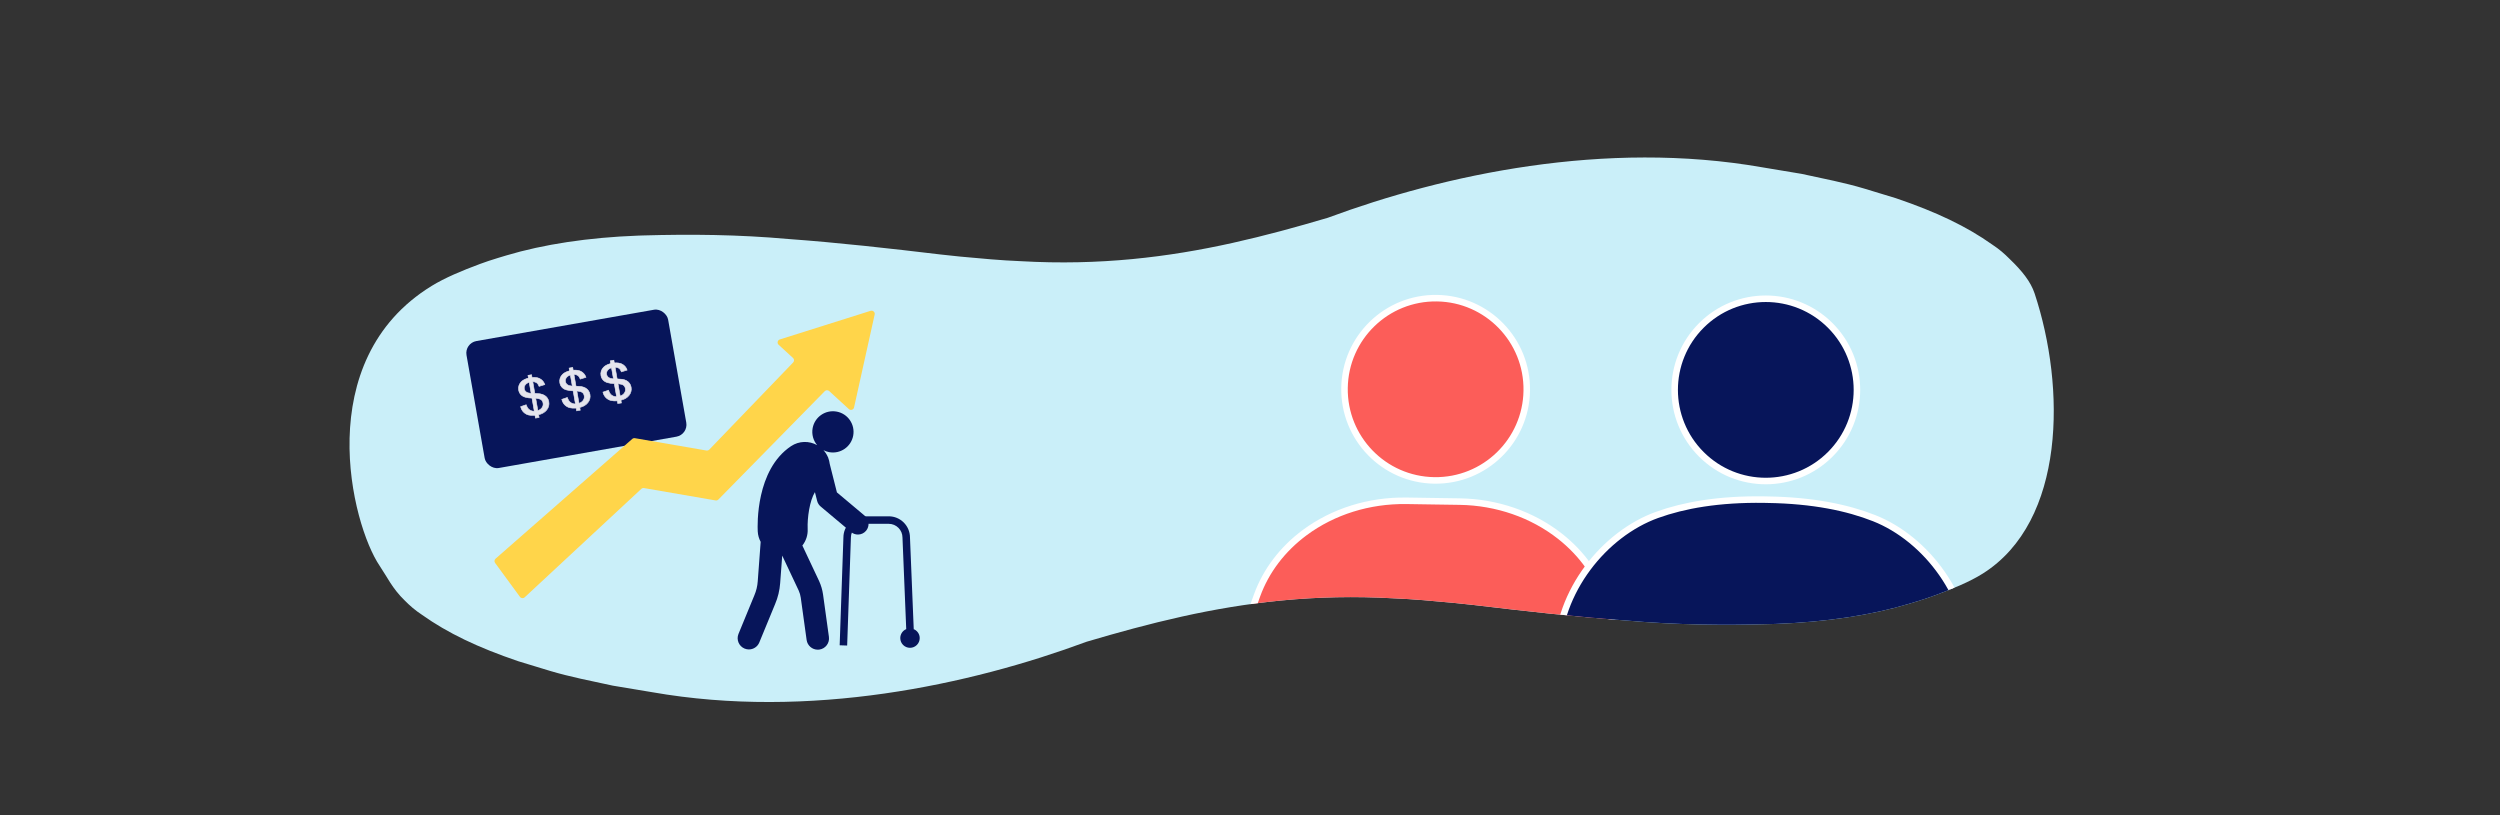
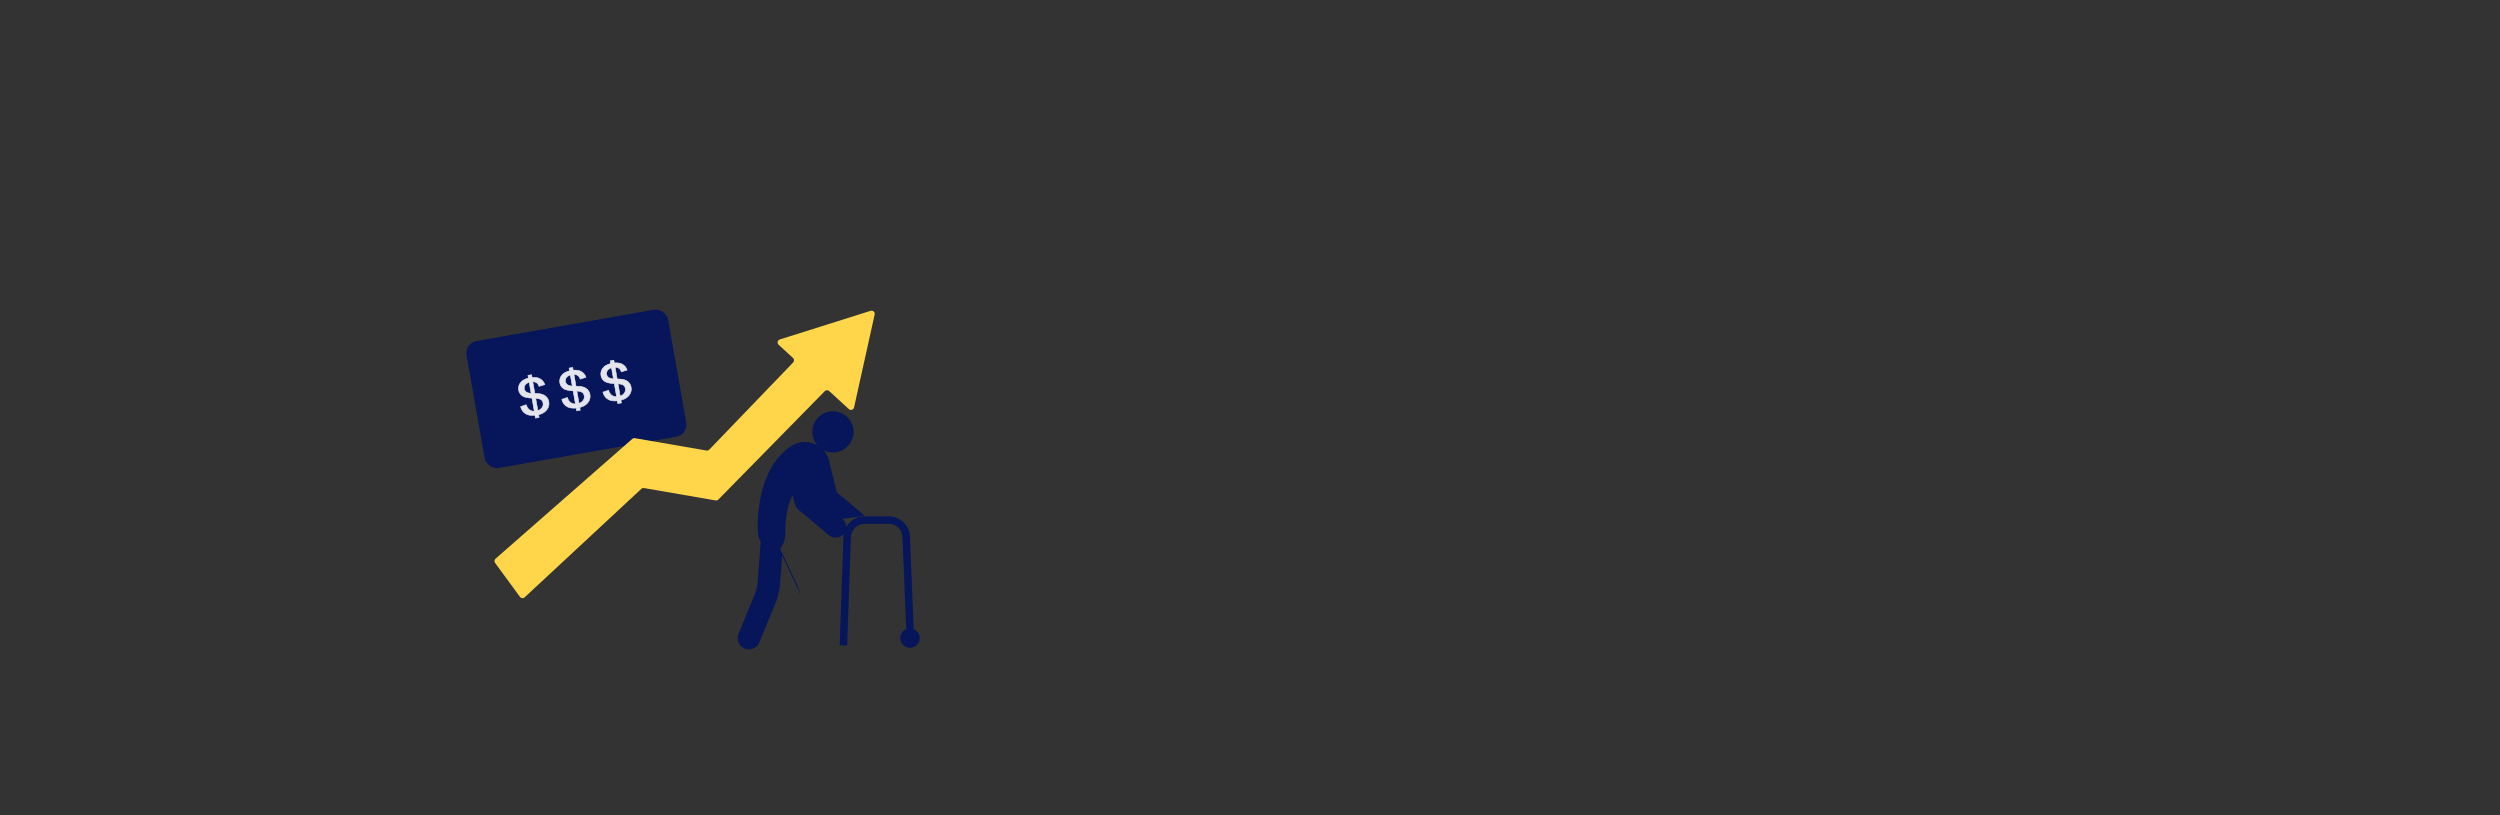
<svg xmlns="http://www.w3.org/2000/svg" id="Layer_1" viewBox="0 0 1234.45 402.42">
  <rect x="0" y="0" width="1234.45" height="402.42" fill="#333333" stroke="none" />
  <defs>
    <style>.cls-1{fill:none;}.cls-2{clip-path:url(#clippath);}.cls-3,.cls-4{fill:#07155a;}.cls-3,.cls-5{stroke:#fff;stroke-linecap:round;stroke-linejoin:round;stroke-width:3.22px;}.cls-6{fill:#fff;}.cls-7{fill:#ffd54a;}.cls-8{fill:#caeff9;}.cls-5{fill:#fc5d59;}.cls-9{opacity:.89;}</style>
    <clipPath id="clippath">
-       <path class="cls-1" d="M1004.66,144.92c-1.94-5.85-6.21-11.17-12.36-17.07-2.45-2.47-5.02-4.75-8.55-7.07-12.65-8.98-27.59-16.12-47.5-22.88-5.18-1.66-10.48-3.11-15.7-4.78-9.71-2.91-20.35-4.97-30.95-7.27-6.61-1.08-12.74-2.15-19.39-3.23-77.58-13.62-156.97,3.56-214.59,24.92-15.35,4.54-30.95,8.84-47.02,12.41-31.68,7.04-65.63,11.25-104.47,9.02-9.82-.39-19.55-1.29-29.95-2.27-3.25-.31-6.5-.65-9.74-1.04-25.39-3.03-50.3-5.83-75.22-7.65-24.63-2.21-48.32-2.42-71.69-1.75-.8,.02-1.59,.05-2.38,.08-24.72,.91-46.97,4.35-65.1,9.78-1.39,.42-2.78,.83-4.19,1.26-3.12,.94-6.1,1.94-8.94,2.99-8.84,3.29-17.21,6.78-23.8,10.83-59.85,36.77-39.62,117.67-25.59,138.29,3.47,5.1,6.21,11.17,12.36,17.07,2.45,2.47,5.02,4.75,8.55,7.07,12.65,8.98,27.59,16.12,47.5,22.88,5.18,1.66,10.48,3.11,15.7,4.78,9.71,2.91,20.35,4.97,30.95,7.27,6.61,1.08,12.74,2.15,19.39,3.23,77.58,13.62,156.97-3.56,214.59-24.92,15.35-4.54,30.95-8.84,47.02-12.41,31.68-7.04,65.63-11.25,104.47-9.02,9.82,.39,19.55,1.29,29.95,2.27,3.25,.31,6.5,.65,9.74,1.04,25.39,3.03,50.3,5.83,75.22,7.65,24.63,2.21,48.32,2.42,71.69,1.75,.8-.02,1.59-.05,2.38-.08,24.72-.91,46.97-4.35,65.1-9.78,1.39-.42,2.78-.83,4.19-1.26,3.12-.94,6.1-1.94,8.94-2.99,8.84-3.29,17.26-6.7,23.8-10.83,40.95-25.82,40.95-91.93,25.59-138.29Z" />
-     </clipPath>
+       </clipPath>
  </defs>
-   <path class="cls-8" d="M1004.66,144.92c-1.94-5.85-6.21-11.17-12.36-17.07-2.45-2.47-5.02-4.75-8.55-7.07-12.65-8.98-27.59-16.12-47.5-22.88-5.18-1.66-10.48-3.11-15.7-4.78-9.71-2.91-20.35-4.97-30.95-7.27-6.61-1.08-12.74-2.15-19.39-3.23-77.58-13.62-156.97,3.56-214.59,24.92-15.35,4.54-30.95,8.84-47.02,12.41-31.68,7.04-65.63,11.25-104.47,9.02-9.82-.39-19.55-1.29-29.95-2.27-3.25-.31-6.5-.65-9.74-1.04-25.39-3.03-50.3-5.83-75.22-7.65-24.63-2.21-48.32-2.42-71.69-1.75-.8,.02-1.59,.05-2.38,.08-24.72,.91-46.97,4.35-65.1,9.78-1.39,.42-2.78,.83-4.19,1.26-3.12,.94-6.1,1.94-8.94,2.99-8.84,3.29-17.21,6.78-23.8,10.83-59.85,36.77-39.62,117.67-25.59,138.29,3.47,5.1,6.21,11.17,12.36,17.07,2.45,2.47,5.02,4.75,8.55,7.07,12.65,8.98,27.59,16.12,47.5,22.88,5.18,1.66,10.48,3.11,15.7,4.78,9.71,2.91,20.35,4.97,30.95,7.27,6.61,1.08,12.74,2.15,19.39,3.23,77.58,13.62,156.97-3.56,214.59-24.92,15.35-4.54,30.95-8.84,47.02-12.41,31.68-7.04,65.63-11.25,104.47-9.02,9.82,.39,19.55,1.29,29.95,2.27,3.25,.31,6.5,.65,9.74,1.04,25.39,3.03,50.3,5.83,75.22,7.65,24.63,2.21,48.32,2.42,71.69,1.75,.8-.02,1.59-.05,2.38-.08,24.72-.91,46.97-4.35,65.1-9.78,1.39-.42,2.78-.83,4.19-1.26,3.12-.94,6.1-1.94,8.94-2.99,8.84-3.29,17.26-6.7,23.8-10.83,40.95-25.82,40.95-91.93,25.59-138.29Z" />
  <g class="cls-2">
    <g>
      <g>
        <path class="cls-5" d="M754.61,304.68l52.5,179.61-54.07-.81-1.72,114.78c-.17,11.67-11,20.97-24.19,20.78h0c-13.18-.2-23.73-9.82-23.56-21.49l1.7-113.8-1.7,113.8c-.17,11.67-11,20.97-24.19,20.78h0c-13.18-.2-23.73-9.82-23.56-21.49l1.72-114.78-54.07-.81,56.23-172.94-.06-5.04-29.5,90.74c-5.54,17.05-28.98,19.79-37.73,4.15-3.42-6.1-4.62-13.42-1.18-21.9l29.5-82.3c4.39-12.11,12.56-22.87,23.58-31.02h0c14-10.37,31.76-15.92,50.05-15.65h.85s12.78,.2,12.78,.2l12.78,.19c18.28,.27,35.87,6.36,49.56,17.14h0c10.77,8.48,18.61,19.48,22.64,31.72l27.02,83.14c3.19,8.58,1.76,15.85-1.84,21.85-9.22,15.37-32.56,11.93-37.59-5.28l-26.77-91.59" />
        <circle class="cls-5" cx="708.85" cy="192.21" r="45" transform="translate(506.06 898.11) rotate(-89.14)" />
      </g>
      <g>
        <path class="cls-3" d="M872.82,246.74c22.39,.34,39.53,3.95,52.64,9.14,25.59,10.13,47.73,38.96,47.26,70.52l-1.65,109.91c-.03,2.32-.45,4.59-1.19,6.81-8.29,25.05-42.95,17.11-42.55-9.48l1.72-114.69-1.83-.03-4.21,281.27c-.19,12.88-9.3,23.2-20.35,23.03l-17.32-.26c-11.06-.17-19.87-10.78-19.65-23.69l2.27-139.79h0l-2.5,139.9c-.22,12.86-9.32,23.14-20.35,22.97l-16.96-.25c-11.04-.17-19.84-10.74-19.65-23.63l4.21-281.27-1.72,114.69c-.4,26.59-35.29,33.48-42.82,8.2-.67-2.23-1.02-4.52-.98-6.84l1.65-109.91c.47-31.57,23.47-59.72,49.35-69.08,13.26-4.79,30.5-7.89,52.89-7.56l1.72,.03Z" />
        <circle class="cls-3" cx="871.91" cy="192.52" r="45" transform="translate(119.25 672.92) rotate(-45)" />
      </g>
    </g>
  </g>
  <g>
    <rect class="cls-4" x="234.07" y="160.19" width="101.08" height="63.65" rx="6" ry="6" transform="translate(-29.02 52.34) rotate(-10)" />
    <g class="cls-9">
      <path class="cls-6" d="M264.41,206.47l-.24-1.35c-1.24,.08-2.29,.02-3.12-.18-.87-.21-1.68-.65-2.41-1.32-.73-.67-1.24-1.58-1.54-2.68l-.03-.13,2.73-.94,.05,.13c.39,1.07,.87,1.83,1.43,2.25,.77,.57,1.61,.83,2.52,.79l-1.14-6.46c-1.04,0-2.14-.15-3.28-.46-.89-.24-1.63-.67-2.2-1.28-.57-.61-.94-1.36-1.09-2.23-.27-1.55,.17-2.93,1.3-4.12,.74-.77,1.92-1.39,3.53-1.83l-.24-1.34,1.77-.31,.24,1.34c1.45-.12,2.67,.04,3.63,.49,1.27,.59,2.15,1.56,2.63,2.89l.05,.14-2.83,.87-.05-.13c-.28-.77-.69-1.33-1.21-1.67-.49-.32-1.11-.49-1.85-.51l1.02,5.81c1.26,.04,2.11,.1,2.54,.18,.85,.15,1.58,.4,2.16,.74,.59,.34,1.07,.78,1.45,1.32,.38,.54,.63,1.16,.75,1.84,.26,1.5-.09,2.87-1.05,4.08-.93,1.17-2.28,1.96-3.99,2.36l.24,1.36-1.77,.31Zm1.17-3.73c.86-.27,1.53-.74,2.02-1.4,.51-.69,.69-1.47,.54-2.33-.13-.73-.45-1.28-.95-1.64-.49-.35-1.39-.6-2.68-.73l1.07,6.09Zm-4.29-13.98c-.85,.29-1.49,.72-1.92,1.29-.45,.6-.61,1.24-.49,1.93s.44,1.21,.98,1.59c.51,.36,1.32,.6,2.4,.69l-.97-5.5Z" />
      <path class="cls-6" d="M262.35,185.21l.23,1.32c1.49-.14,2.72,.01,3.69,.47,1.24,.57,2.09,1.51,2.55,2.81l-2.55,.79c-.3-.8-.72-1.39-1.27-1.75-.55-.36-1.25-.54-2.1-.53l1.08,6.1c1.32,.04,2.2,.1,2.64,.18,.84,.15,1.54,.39,2.11,.72,.57,.33,1.04,.75,1.41,1.28,.37,.53,.61,1.12,.73,1.79,.26,1.47-.08,2.79-1.02,3.96-.94,1.18-2.29,1.96-4.05,2.34l.24,1.35-1.49,.26-.23-1.33c-1.29,.09-2.36,.03-3.21-.17-.85-.2-1.63-.63-2.34-1.29-.71-.66-1.21-1.53-1.49-2.61l2.47-.85c.4,1.1,.89,1.88,1.48,2.32,.84,.63,1.77,.9,2.78,.81l-1.19-6.74c-1.07,.02-2.19-.13-3.37-.45-.87-.23-1.58-.65-2.14-1.24-.55-.59-.9-1.31-1.05-2.15-.27-1.5,.16-2.84,1.26-3.99,.74-.78,1.94-1.38,3.59-1.82l-.23-1.32,1.49-.26m.09,9.2l-1.03-5.85c-.96,.3-1.68,.76-2.15,1.4-.47,.63-.64,1.31-.52,2.04s.47,1.28,1.04,1.68c.57,.4,1.45,.64,2.65,.73m3.03,8.51c.96-.27,1.71-.77,2.25-1.5,.53-.72,.72-1.54,.56-2.44-.14-.77-.47-1.34-1.01-1.73-.54-.39-1.52-.64-2.94-.77l1.14,6.44m-2.89-18.05l-.29,.05-1.49,.26-.29,.05,.05,.29,.19,1.06c-.73,.21-1.38,.45-1.93,.73-.62,.32-1.14,.69-1.53,1.1-1.17,1.22-1.62,2.65-1.34,4.24,.16,.9,.54,1.67,1.13,2.3,.59,.63,1.35,1.07,2.27,1.32,1.11,.3,2.18,.45,3.2,.46l1.09,6.17c-.35,0-.7-.04-1.03-.14-.43-.12-.84-.33-1.23-.63-.54-.41-1.01-1.14-1.38-2.19l-.1-.27-.27,.09-2.47,.85-.26,.09,.07,.26c.3,1.13,.83,2.05,1.58,2.75,.74,.69,1.58,1.15,2.47,1.36,.82,.19,1.84,.26,3.03,.19l.19,1.08,.05,.29,.29-.05,1.49-.26,.29-.05-.05-.29-.19-1.08c.8-.2,1.51-.48,2.14-.84,.7-.41,1.31-.92,1.8-1.54,.99-1.24,1.36-2.65,1.08-4.19-.12-.7-.39-1.35-.78-1.9-.39-.56-.89-1.02-1.5-1.36-.6-.34-1.34-.6-2.2-.75h0s0,0,0,0c-.43-.07-1.23-.13-2.44-.17l-.97-5.52c.63,.04,1.17,.2,1.59,.48,.49,.32,.88,.86,1.16,1.6l.1,.26,.26-.08,2.55-.79,.29-.09-.1-.28c-.49-1.37-1.4-2.37-2.7-2.98-.95-.44-2.15-.62-3.57-.51l-.19-1.06-.05-.29h0Zm-.5,9.22c-.96-.1-1.67-.32-2.14-.65-.51-.36-.81-.85-.92-1.5s.04-1.25,.46-1.82c.38-.51,.95-.91,1.69-1.19l.91,5.15h0Zm3.61,8.45l-1.01-5.74c1.16,.13,1.97,.36,2.42,.68,.48,.34,.77,.85,.89,1.55,.15,.83-.02,1.55-.51,2.22-.43,.59-1.03,1.02-1.79,1.29h0Z" />
    </g>
    <g class="cls-9">
      <path class="cls-6" d="M284.74,202.88l-.24-1.35c-1.24,.08-2.29,.02-3.12-.18-.87-.21-1.68-.65-2.41-1.32-.73-.67-1.24-1.58-1.54-2.68l-.03-.13,2.73-.94,.05,.13c.39,1.07,.87,1.83,1.43,2.25,.77,.57,1.61,.83,2.52,.79l-1.14-6.46c-1.04,0-2.14-.15-3.28-.46-.89-.24-1.63-.67-2.2-1.28-.57-.61-.94-1.36-1.09-2.23-.27-1.55,.17-2.93,1.3-4.12,.74-.77,1.92-1.39,3.53-1.83l-.24-1.34,1.77-.31,.24,1.34c1.45-.12,2.67,.04,3.63,.49,1.27,.59,2.15,1.56,2.63,2.89l.05,.14-2.83,.87-.05-.13c-.28-.77-.69-1.33-1.21-1.67-.49-.32-1.11-.49-1.85-.51l1.02,5.81c1.26,.04,2.11,.1,2.54,.18,.85,.15,1.58,.4,2.16,.74,.59,.34,1.07,.78,1.45,1.32,.38,.54,.63,1.16,.75,1.84,.26,1.5-.09,2.87-1.05,4.08-.93,1.17-2.28,1.96-3.99,2.36l.24,1.36-1.77,.31Zm1.17-3.73c.86-.27,1.53-.74,2.02-1.4,.51-.69,.69-1.47,.54-2.33-.13-.73-.45-1.28-.95-1.64-.49-.35-1.39-.6-2.68-.73l1.07,6.09Zm-4.29-13.98c-.85,.29-1.49,.72-1.92,1.29-.45,.6-.61,1.24-.49,1.93,.12,.69,.44,1.21,.98,1.59,.51,.36,1.32,.6,2.4,.69l-.97-5.5Z" />
      <path class="cls-6" d="M282.67,181.62l.23,1.32c1.49-.14,2.72,.01,3.69,.47,1.24,.57,2.09,1.51,2.55,2.81l-2.55,.79c-.3-.8-.72-1.39-1.27-1.75-.55-.36-1.25-.54-2.1-.53l1.08,6.1c1.32,.04,2.2,.1,2.64,.18,.84,.15,1.54,.39,2.11,.72,.57,.33,1.04,.75,1.41,1.28,.37,.53,.61,1.12,.73,1.79,.26,1.47-.08,2.79-1.02,3.96-.94,1.18-2.29,1.96-4.05,2.34l.24,1.35-1.49,.26-.23-1.33c-1.29,.09-2.36,.03-3.21-.17-.85-.2-1.63-.63-2.34-1.29-.71-.66-1.21-1.53-1.49-2.61l2.47-.85c.4,1.1,.89,1.88,1.48,2.32,.84,.63,1.77,.9,2.78,.81l-1.19-6.74c-1.07,.02-2.19-.13-3.37-.45-.87-.23-1.58-.65-2.14-1.24-.55-.59-.9-1.31-1.05-2.15-.27-1.5,.16-2.84,1.26-3.99,.74-.78,1.94-1.38,3.59-1.82l-.23-1.32,1.49-.26m.09,9.2l-1.03-5.85c-.96,.3-1.68,.76-2.15,1.4-.47,.63-.64,1.31-.52,2.04s.47,1.28,1.04,1.68c.57,.4,1.45,.64,2.65,.73m3.03,8.51c.96-.27,1.71-.77,2.25-1.5,.53-.72,.72-1.54,.56-2.44-.14-.77-.47-1.34-1.01-1.73-.54-.39-1.52-.64-2.94-.77l1.14,6.44m-2.89-18.05l-.29,.05-1.49,.26-.29,.05,.05,.29,.19,1.06c-.73,.21-1.38,.45-1.93,.73-.62,.32-1.14,.69-1.53,1.1-1.17,1.22-1.62,2.65-1.34,4.24,.16,.9,.54,1.67,1.13,2.3,.59,.63,1.35,1.07,2.27,1.32,1.11,.3,2.18,.45,3.2,.46l1.09,6.17c-.35,0-.7-.04-1.03-.14-.43-.12-.84-.33-1.23-.63-.54-.41-1.01-1.14-1.38-2.19l-.1-.27-.27,.09-2.47,.85-.26,.09,.07,.26c.3,1.13,.83,2.05,1.58,2.75,.74,.69,1.58,1.15,2.47,1.36,.82,.19,1.84,.26,3.03,.19l.19,1.08,.05,.29,.29-.05,1.49-.26,.29-.05-.05-.29-.19-1.08c.8-.2,1.51-.48,2.14-.84,.7-.41,1.31-.92,1.8-1.54,.99-1.24,1.36-2.65,1.08-4.19-.12-.7-.39-1.35-.78-1.9-.39-.56-.89-1.02-1.5-1.36-.6-.34-1.34-.6-2.2-.75h0s0,0,0,0c-.43-.07-1.23-.13-2.44-.17l-.97-5.52c.63,.04,1.17,.2,1.59,.48,.49,.32,.88,.86,1.16,1.6l.1,.26,.26-.08,2.55-.79,.29-.09-.1-.28c-.49-1.37-1.4-2.37-2.7-2.98-.95-.44-2.15-.62-3.57-.51l-.19-1.06-.05-.29h0Zm-.5,9.22c-.96-.1-1.67-.32-2.14-.65-.51-.36-.81-.85-.92-1.5s.04-1.25,.46-1.82c.38-.51,.95-.91,1.69-1.19l.91,5.15h0Zm3.61,8.45l-1.01-5.74c1.16,.13,1.97,.36,2.42,.68,.48,.34,.77,.85,.89,1.55,.15,.83-.02,1.55-.51,2.22-.43,.59-1.03,1.02-1.79,1.29h0Z" />
    </g>
    <g class="cls-9">
      <path class="cls-6" d="M305.06,199.3l-.24-1.35c-1.24,.08-2.29,.02-3.12-.18-.87-.21-1.68-.65-2.41-1.32-.73-.67-1.24-1.58-1.54-2.68l-.03-.13,2.73-.94,.05,.13c.39,1.07,.87,1.83,1.43,2.25,.77,.57,1.61,.83,2.52,.79l-1.14-6.46c-1.04,0-2.14-.15-3.28-.46-.89-.24-1.63-.67-2.2-1.28-.57-.61-.94-1.36-1.09-2.23-.27-1.55,.17-2.93,1.3-4.12,.74-.77,1.92-1.39,3.53-1.83l-.24-1.34,1.77-.31,.24,1.34c1.45-.12,2.67,.04,3.63,.49,1.27,.59,2.15,1.56,2.63,2.89l.05,.14-2.83,.87-.05-.13c-.28-.77-.69-1.33-1.21-1.67-.49-.32-1.11-.49-1.85-.51l1.02,5.81c1.26,.04,2.11,.1,2.54,.18,.85,.15,1.58,.4,2.16,.74,.59,.34,1.07,.78,1.45,1.32,.38,.54,.63,1.16,.75,1.84,.26,1.5-.09,2.87-1.05,4.08-.93,1.17-2.28,1.96-3.99,2.36l.24,1.36-1.77,.31Zm1.17-3.73c.86-.27,1.53-.74,2.02-1.4,.51-.69,.69-1.47,.54-2.33-.13-.73-.45-1.28-.95-1.64-.49-.35-1.39-.6-2.68-.73l1.07,6.09Zm-4.29-13.98c-.85,.29-1.49,.72-1.92,1.29-.45,.6-.61,1.24-.49,1.93s.44,1.21,.98,1.59c.51,.36,1.32,.6,2.4,.69l-.97-5.5Z" />
      <path class="cls-6" d="M302.99,178.04l.23,1.32c1.49-.14,2.72,.01,3.69,.47,1.24,.57,2.09,1.51,2.55,2.81l-2.55,.79c-.3-.8-.72-1.39-1.27-1.75-.55-.36-1.25-.54-2.1-.53l1.08,6.1c1.32,.04,2.2,.1,2.64,.18,.84,.15,1.54,.39,2.11,.72,.57,.33,1.04,.75,1.41,1.28,.37,.53,.61,1.12,.73,1.79,.26,1.47-.08,2.79-1.02,3.96-.94,1.18-2.29,1.96-4.05,2.34l.24,1.35-1.49,.26-.23-1.33c-1.29,.09-2.36,.03-3.21-.17-.85-.2-1.63-.63-2.34-1.29-.71-.66-1.21-1.53-1.49-2.61l2.47-.85c.4,1.1,.89,1.88,1.48,2.32,.84,.63,1.77,.9,2.78,.81l-1.19-6.74c-1.07,.02-2.19-.13-3.37-.45-.87-.23-1.58-.65-2.14-1.24-.55-.59-.9-1.31-1.05-2.15-.27-1.5,.16-2.84,1.26-3.99,.74-.78,1.94-1.38,3.59-1.82l-.23-1.32,1.49-.26m.09,9.2l-1.03-5.85c-.96,.3-1.68,.76-2.15,1.4-.47,.63-.64,1.31-.52,2.04s.47,1.28,1.04,1.68c.57,.4,1.45,.64,2.65,.73m3.03,8.51c.96-.27,1.71-.77,2.25-1.5,.53-.72,.72-1.54,.56-2.44-.14-.77-.47-1.34-1.01-1.73-.54-.39-1.52-.64-2.94-.77l1.14,6.44m-2.89-18.05l-.29,.05-1.49,.26-.29,.05,.05,.29,.19,1.06c-.73,.21-1.38,.45-1.93,.73-.62,.32-1.14,.69-1.53,1.1-1.17,1.22-1.62,2.65-1.34,4.24,.16,.9,.54,1.67,1.13,2.3,.59,.63,1.35,1.07,2.27,1.32,1.11,.3,2.18,.45,3.2,.46l1.09,6.17c-.35,0-.7-.04-1.03-.14-.43-.12-.84-.33-1.23-.63-.54-.41-1.01-1.14-1.38-2.19l-.1-.27-.27,.09-2.47,.85-.26,.09,.07,.26c.3,1.13,.83,2.05,1.58,2.75,.74,.69,1.58,1.15,2.47,1.36,.82,.19,1.84,.26,3.03,.19l.19,1.08,.05,.29,.29-.05,1.49-.26,.29-.05-.05-.29-.19-1.08c.8-.2,1.51-.48,2.14-.84,.7-.41,1.31-.92,1.8-1.54,.99-1.24,1.36-2.65,1.08-4.19-.12-.7-.39-1.35-.78-1.9-.39-.56-.89-1.02-1.5-1.36-.6-.34-1.34-.6-2.2-.75h0s0,0,0,0c-.43-.07-1.23-.13-2.44-.17l-.97-5.52c.63,.04,1.17,.2,1.59,.48,.49,.32,.88,.86,1.16,1.6l.1,.26,.26-.08,2.55-.79,.29-.09-.1-.28c-.49-1.37-1.4-2.37-2.7-2.98-.95-.44-2.15-.62-3.57-.51l-.19-1.06-.05-.29h0Zm-.5,9.22c-.96-.1-1.67-.32-2.14-.65-.51-.36-.81-.85-.92-1.5s.04-1.25,.46-1.82c.38-.51,.95-.91,1.69-1.19l.91,5.15h0Zm3.61,8.45l-1.01-5.74c1.16,.13,1.97,.36,2.42,.68,.48,.34,.77,.85,.89,1.55,.15,.83-.02,1.55-.51,2.22-.43,.59-1.03,1.02-1.79,1.29h0Z" />
    </g>
  </g>
  <path class="cls-7" d="M429.87,153.48l-44.81,14.13c-1.15,.36-1.47,1.83-.58,2.64l7.09,6.5c.65,.59,.68,1.6,.07,2.23l-41.41,43.02c-.36,.37-.88,.54-1.39,.46l-35.34-6.1c-.46-.08-.94,.05-1.29,.36l-67.51,59.15c-.61,.53-.71,1.44-.23,2.09l12.28,16.76c.55,.75,1.64,.86,2.32,.22l57.61-53.55c.36-.33,.85-.48,1.33-.39l35.33,6.1c.5,.09,1.02-.08,1.38-.44l52.54-53.51c.59-.6,1.55-.63,2.17-.06l9.71,8.9c.89,.81,2.32,.36,2.58-.81l10.17-45.87c.26-1.17-.85-2.19-1.99-1.83Z" />
  <g>
    <path class="cls-4" d="M451.07,310.59h.11s-1.85-45.2-1.85-45.2c-.02-5.77-4.72-10.45-10.49-10.45h-11.89c-5.78,0-10.48,4.69-10.49,10.46l-1.85,53.23,3.7,.13,1.85-53.26v-.06c0-3.74,3.05-6.79,6.79-6.79h11.89c3.74,0,6.79,3.05,6.79,6.79l1.85,45.21c-1.73,.73-2.94,2.44-2.94,4.43h0c0,2.65,2.15,4.8,4.8,4.8h0c2.65,0,4.8-2.15,4.8-4.8h0c0-2.04-1.28-3.77-3.08-4.47Z" />
-     <path class="cls-4" d="M427,254.67l-13.75-11.54-3.55-14.07c-.12-1.03-.37-2.04-.76-3.03l-.08-.32h-.05c-.3-.68-.65-1.36-1.09-2.01-.34-.51-.72-.97-1.12-1.41,.86,.45,1.81,.78,2.81,.97,5.53,1.03,10.85-2.61,11.88-8.14,1.03-5.53-2.61-10.85-8.14-11.88-5.53-1.03-10.85,2.61-11.88,8.14-.58,3.12,.33,6.18,2.22,8.43-3.92-2.2-8.91-2.17-12.9,.5-17.43,11.66-16.59,38.96-16.44,42.04,.09,1.89,.62,3.65,1.45,5.21l-1.45,19.52c-.17,2.38-.73,4.7-1.67,6.9l-7.83,19.03c-1.17,2.84,.19,6.08,3.02,7.25,.69,.28,1.41,.42,2.11,.42,2.18,0,4.26-1.3,5.14-3.44l7.8-18.94c1.41-3.31,2.25-6.82,2.51-10.4l1.01-13.56,8.13,17.25c.51,1.12,.85,2.3,1.02,3.49l2.9,20.93c.39,2.78,2.77,4.79,5.5,4.79,.25,0,.51-.02,.77-.05,3.04-.42,5.16-3.23,4.74-6.27l-2.9-20.95c-.32-2.28-.98-4.49-1.93-6.59l-8.28-17.57c1.77-2.25,2.78-5.12,2.62-8.21-.23-5.43,.95-13.84,3.58-18.16l1.1,4.35c.27,1.07,.87,2.03,1.72,2.74l15.05,12.63c.98,.83,2.18,1.23,3.37,1.23,1.5,0,2.98-.64,4.02-1.87,1.86-2.22,1.57-5.53-.65-7.39Z" />
+     <path class="cls-4" d="M427,254.67l-13.75-11.54-3.55-14.07c-.12-1.03-.37-2.04-.76-3.03l-.08-.32h-.05c-.3-.68-.65-1.36-1.09-2.01-.34-.51-.72-.97-1.12-1.41,.86,.45,1.81,.78,2.81,.97,5.53,1.03,10.85-2.61,11.88-8.14,1.03-5.53-2.61-10.85-8.14-11.88-5.53-1.03-10.85,2.61-11.88,8.14-.58,3.12,.33,6.18,2.22,8.43-3.92-2.2-8.91-2.17-12.9,.5-17.43,11.66-16.59,38.96-16.44,42.04,.09,1.89,.62,3.65,1.45,5.21l-1.45,19.52c-.17,2.38-.73,4.7-1.67,6.9l-7.83,19.03c-1.17,2.84,.19,6.08,3.02,7.25,.69,.28,1.41,.42,2.11,.42,2.18,0,4.26-1.3,5.14-3.44l7.8-18.94c1.41-3.31,2.25-6.82,2.51-10.4l1.01-13.56,8.13,17.25c.51,1.12,.85,2.3,1.02,3.49l2.9,20.93l-2.9-20.95c-.32-2.28-.98-4.49-1.93-6.59l-8.28-17.57c1.77-2.25,2.78-5.12,2.62-8.21-.23-5.43,.95-13.84,3.58-18.16l1.1,4.35c.27,1.07,.87,2.03,1.72,2.74l15.05,12.63c.98,.83,2.18,1.23,3.37,1.23,1.5,0,2.98-.64,4.02-1.87,1.86-2.22,1.57-5.53-.65-7.39Z" />
  </g>
</svg>